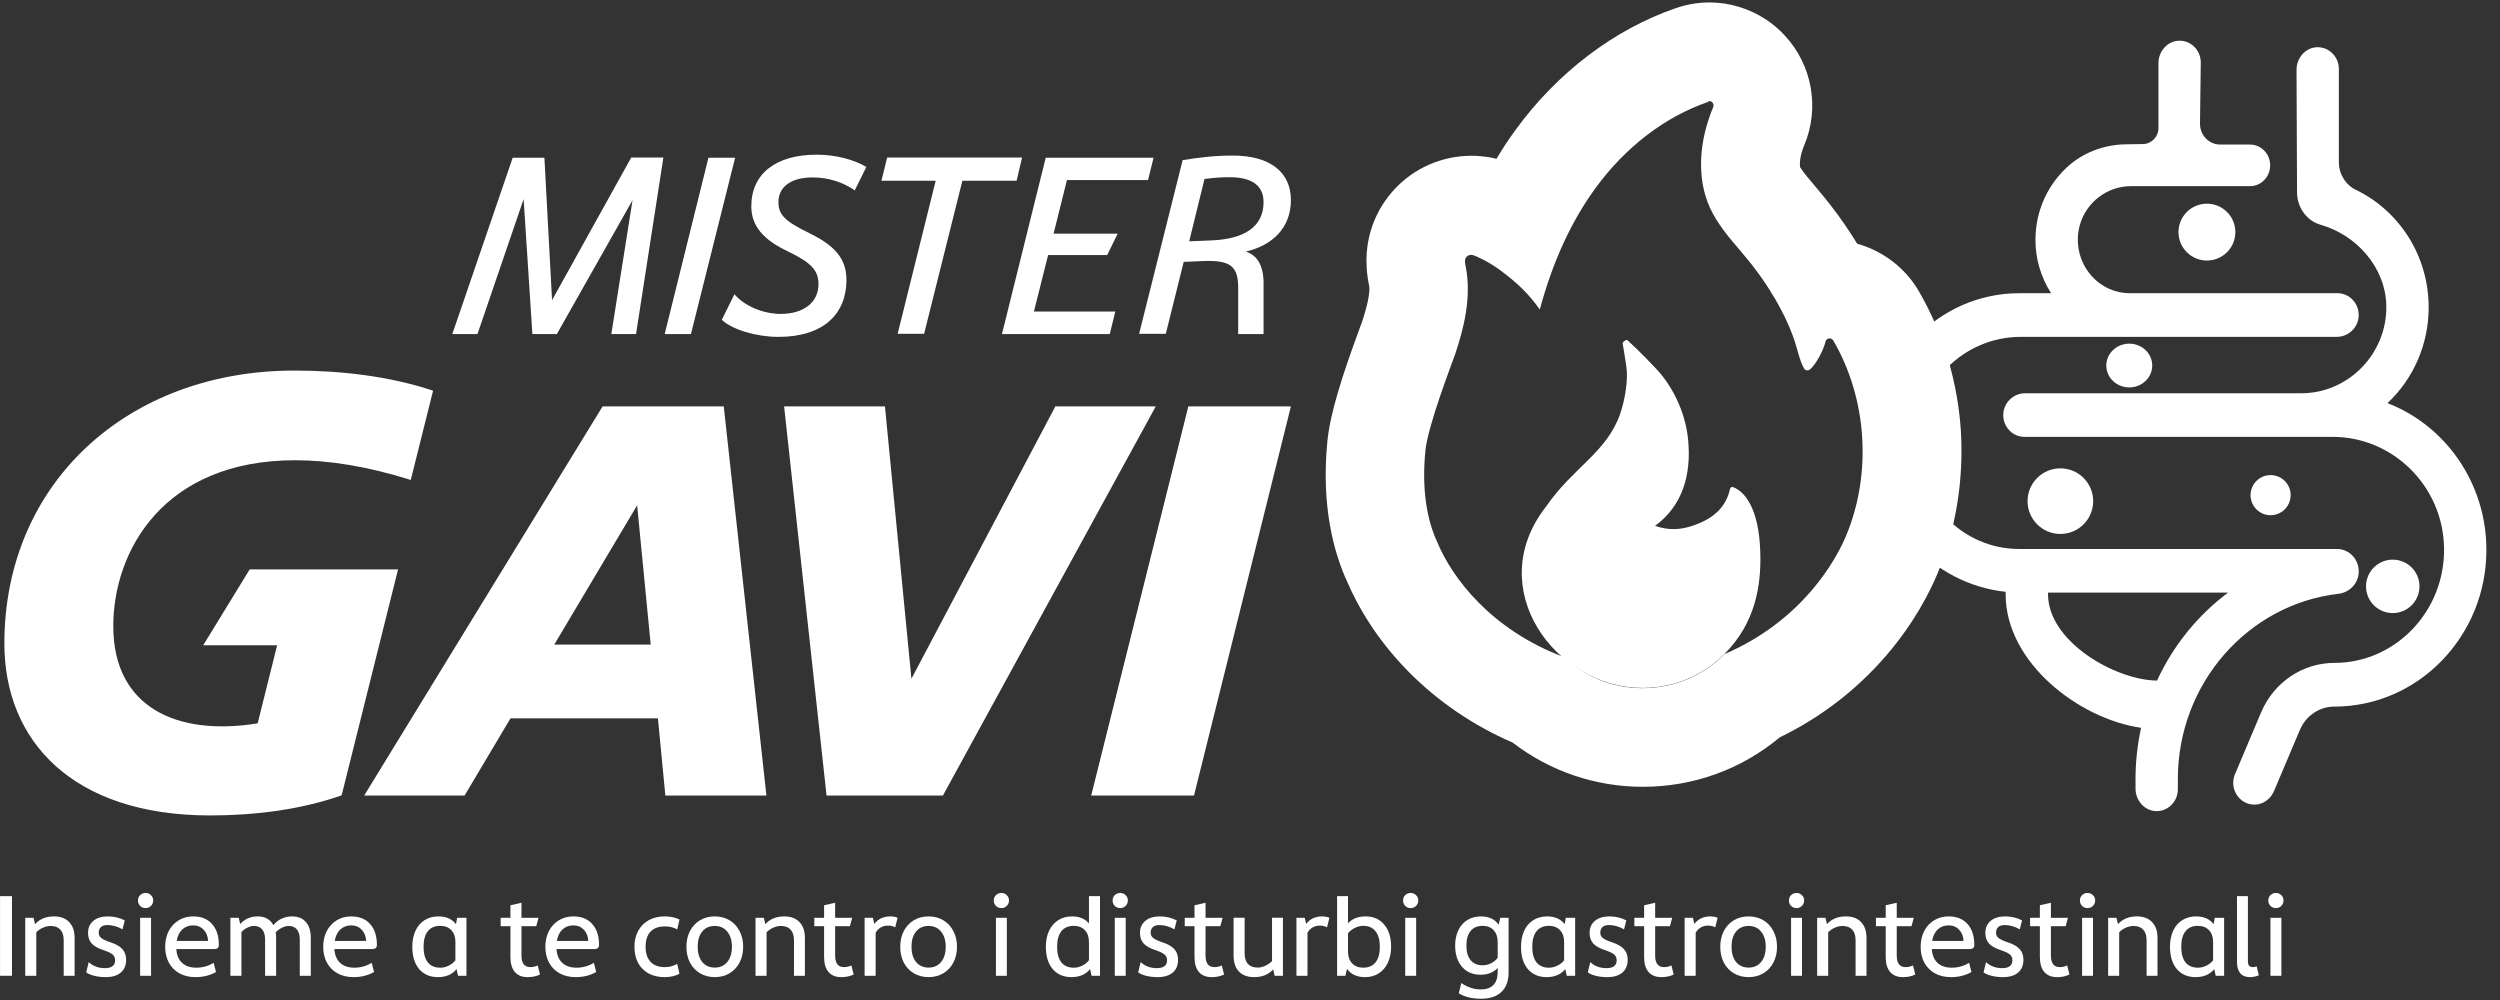
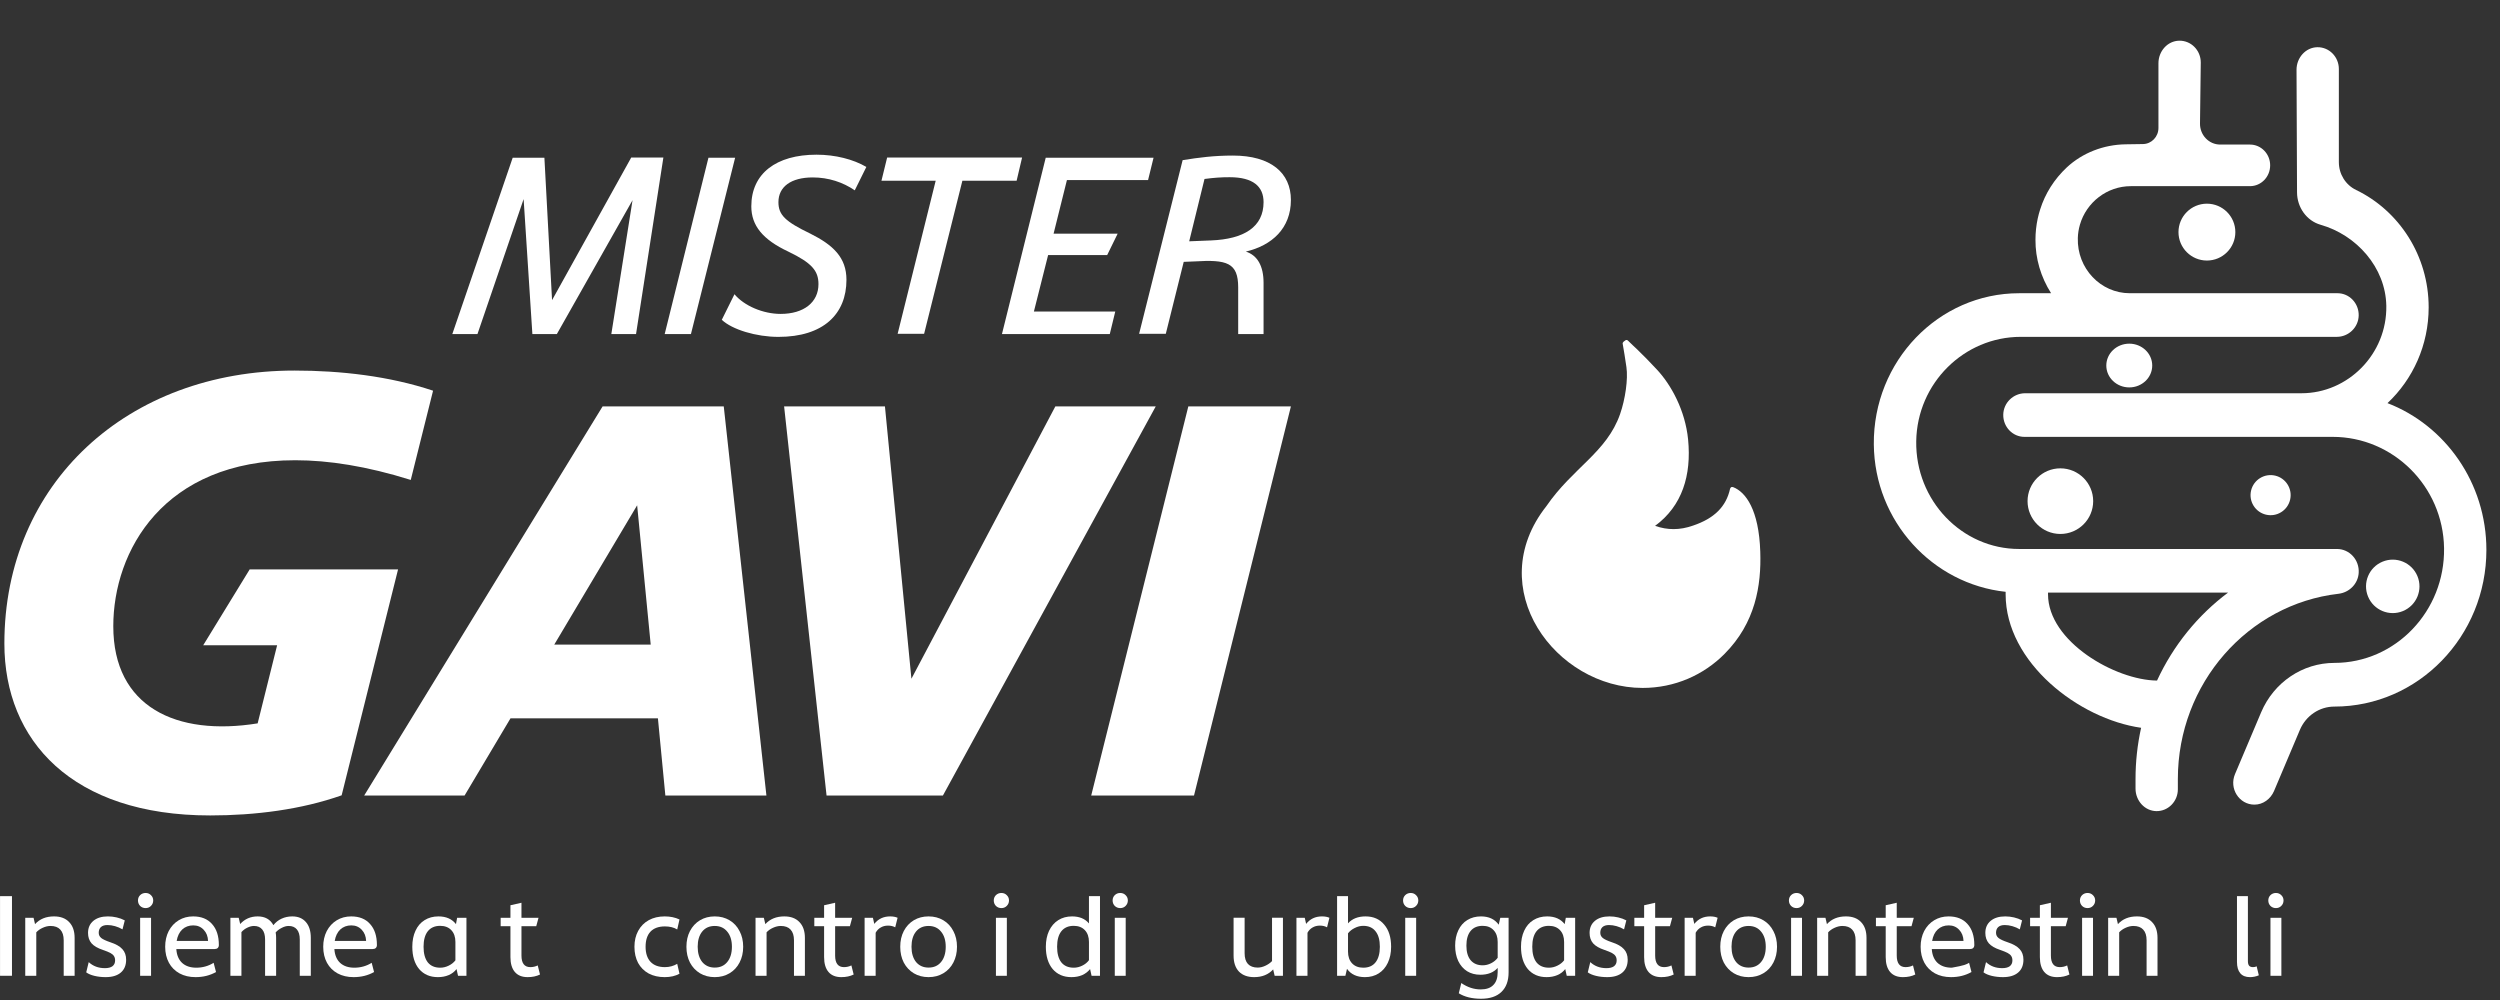
<svg xmlns="http://www.w3.org/2000/svg" width="280" height="112" viewBox="0 0 280 112" fill="none">
  <rect x="0" y="0" width="280" height="112" fill="#333333" stroke="none" />
  <path d="M67.489 45.52L40.788 89.1H52.032L57.176 80.453H73.687L74.52 89.1H85.838L81.061 45.52H67.489ZM62.075 72.198L71.36 56.593L72.879 72.198H62.075Z" fill="white" />
  <path d="M118.197 45.52L102.079 76.019L99.114 45.52H87.821L92.574 89.1H105.606L129.442 45.52H118.197Z" fill="white" />
  <path d="M133.092 45.52L122.215 89.1H133.729L144.581 45.52H133.092Z" fill="white" />
  <path d="M27.951 63.795L22.758 72.271H31.037L28.857 81.017C19.744 82.487 12.689 79.18 12.689 70.14C12.689 61.738 18.274 51.547 33.071 51.547C36.794 51.547 41.081 52.208 46.005 53.752L48.504 43.757C43.58 42.116 38.142 41.503 32.973 41.503C14.306 41.503 0.49 54.095 0.49 72.075C0.49 82.952 8.084 91.33 23.541 91.33C28.588 91.33 33.757 90.668 38.264 89.076L44.584 63.771H27.951V63.795Z" fill="white" />
  <path d="M70.698 17.643H74.299L71.237 37.412H68.469L70.845 22.42L62.369 37.412H59.626L58.646 22.298L53.477 37.412H50.66L57.421 17.668H60.973L61.83 33.615L70.698 17.643Z" fill="white" />
  <path d="M74.446 37.412L79.346 17.668H82.334L77.386 37.412H74.446Z" fill="white" />
  <path d="M80.84 35.82L82.261 32.954C83.338 34.252 85.47 35.158 87.43 35.158C90.026 35.158 91.668 33.86 91.668 31.827C91.668 30.333 90.933 29.451 88.287 28.177C85.421 26.83 84.147 25.262 84.147 23.106C84.147 19.431 86.94 17.325 91.447 17.325C93.554 17.325 95.562 17.839 97.032 18.697L95.734 21.318C94.411 20.411 92.794 19.872 91.031 19.872C88.581 19.872 87.184 20.926 87.184 22.641C87.184 24.086 87.969 24.821 90.761 26.168C93.309 27.442 94.803 28.838 94.803 31.337C94.803 35.183 92.206 37.731 87.184 37.731C84.71 37.731 82.016 36.922 80.84 35.82Z" fill="white" />
  <path d="M113.862 20.24H107.787L103.5 37.388H100.535L104.798 20.24H98.723L99.36 17.643H114.474L113.862 20.24Z" fill="white" />
  <path d="M128.584 20.166H119.496L118.002 26.168H125.179L124.003 28.569H117.389L115.797 34.889H124.91L124.297 37.412H112.22L117.12 17.668H129.197L128.584 20.166Z" fill="white" />
  <path d="M139.535 28.177C140.833 28.593 141.519 29.794 141.519 31.68V37.412H138.677V32.194C138.677 29.402 137.403 29.059 133.802 29.279L132.577 29.328L130.569 37.388H127.58L132.455 17.937C134.268 17.643 135.983 17.423 138.089 17.423C142.327 17.423 144.581 19.358 144.581 22.396C144.581 25.58 142.45 27.491 139.535 28.177ZM135.64 26.928C139.314 26.781 141.519 25.433 141.519 22.641C141.519 20.901 140.367 19.848 137.722 19.848C136.766 19.848 136.032 19.897 134.905 20.044L133.19 27.026L135.64 26.928Z" fill="white" />
  <path d="M267.399 45.151C270.23 42.493 272.01 38.669 272.01 34.422C272.01 28.615 268.681 23.593 263.884 21.277C262.702 20.709 261.952 19.497 261.952 18.158V7.73C261.952 6.366 260.867 5.263 259.537 5.288C258.232 5.312 257.211 6.465 257.211 7.811L257.268 21.55C257.276 23.224 258.34 24.726 259.907 25.174C263.914 26.312 267.195 29.944 267.267 34.258C267.356 39.642 262.99 44.044 257.763 44.044H226.815C225.51 44.044 224.39 45.096 224.365 46.441C224.341 47.811 225.415 48.929 226.736 48.929H261.263C268.005 48.929 273.63 54.446 273.735 61.39C273.84 68.46 268.289 74.244 261.452 74.244C257.891 74.244 254.669 76.419 253.246 79.782L250.321 86.7C249.637 88.315 250.787 90.121 252.498 90.119C253.456 90.119 254.312 89.492 254.695 88.586L257.59 81.742C258.26 80.159 259.774 79.137 261.45 79.137C270.838 79.137 278.476 71.267 278.476 61.594C278.476 54.071 273.862 47.642 267.399 45.151Z" fill="white" />
  <path d="M261.911 66.503C263.108 66.364 264.097 65.403 264.174 64.164C264.266 62.702 263.142 61.486 261.743 61.486H226.147C219.729 61.486 214.519 56.057 214.618 49.422C214.714 42.898 219.994 37.727 226.322 37.727H261.724C263.031 37.727 264.15 36.674 264.174 35.33C264.198 33.96 263.124 32.841 261.803 32.841H238.532C235.266 32.841 232.618 30.053 232.716 26.664C232.73 26.155 232.81 25.65 232.953 25.159C233.682 22.651 235.997 20.85 238.655 20.85H251.998C253.246 20.85 254.258 19.807 254.258 18.52C254.258 17.233 253.246 16.191 251.998 16.191H248.66C247.4 16.191 246.383 15.129 246.4 13.83L246.486 6.999C246.486 5.635 245.402 4.534 244.073 4.558C242.761 4.581 241.746 5.736 241.746 7.08V14.329C241.746 15.315 240.977 16.119 240.019 16.134L238.063 16.164C235.587 16.2 233.224 17.128 231.482 18.748C230.077 20.066 229.051 21.686 228.497 23.46C228.392 23.792 228.299 24.13 228.224 24.476C228.056 25.257 227.972 26.05 227.972 26.846C227.961 28.953 228.566 31.024 229.723 32.842H226.147C217.113 32.841 209.781 40.452 209.868 49.771C209.949 58.405 216.46 65.41 224.631 66.283V66.564C224.631 74.195 232.836 80.518 239.805 81.513C239.388 83.401 239.179 85.322 239.179 87.248V88.327C239.179 89.679 240.214 90.834 241.527 90.846C242.839 90.858 243.92 89.759 243.92 88.403V87.248C243.92 76.526 251.803 67.668 261.911 66.503ZM241.587 76.224C236.923 76.182 229.378 71.864 229.378 66.559V66.37H249.545C246.153 68.903 243.403 72.292 241.587 76.224Z" fill="white" />
  <path d="M247.174 29.181C248.933 29.181 250.359 27.756 250.359 25.997C250.359 24.238 248.933 22.812 247.174 22.812C245.416 22.812 243.99 24.238 243.99 25.997C243.99 27.756 245.416 29.181 247.174 29.181Z" fill="white" />
  <path d="M238.478 43.39C239.899 43.39 241.05 42.293 241.05 40.94C241.05 39.587 239.899 38.49 238.478 38.49C237.057 38.49 235.906 39.587 235.906 40.94C235.906 42.293 237.057 43.39 238.478 43.39Z" fill="white" />
  <path d="M256.492 55.972C256.777 54.765 256.029 53.556 254.823 53.271C253.616 52.986 252.406 53.734 252.121 54.941C251.836 56.148 252.584 57.357 253.791 57.642C254.998 57.927 256.207 57.179 256.492 55.972Z" fill="white" />
  <path d="M269.133 68.438C270.66 67.806 271.386 66.055 270.753 64.528C270.12 63.001 268.37 62.275 266.842 62.908C265.315 63.541 264.59 65.291 265.223 66.819C265.855 68.346 267.606 69.071 269.133 68.438Z" fill="white" />
  <path d="M230.761 59.803C232.79 59.803 234.436 58.157 234.436 56.128C234.436 54.099 232.79 52.454 230.761 52.454C228.732 52.454 227.086 54.099 227.086 56.128C227.086 58.157 228.732 59.803 230.761 59.803Z" fill="white" />
  <path d="M254.903 101.707C254.665 101.707 254.461 101.626 254.291 101.465C254.13 101.295 254.049 101.091 254.049 100.853C254.049 100.616 254.13 100.416 254.291 100.255C254.461 100.093 254.665 100.013 254.903 100.013C255.141 100.013 255.34 100.093 255.501 100.255C255.671 100.416 255.756 100.616 255.756 100.853C255.756 101.091 255.671 101.295 255.501 101.465C255.34 101.626 255.141 101.707 254.903 101.707ZM255.514 109.286H254.291V102.79H255.514V109.286Z" fill="white" />
  <path d="M251.994 109.439C251.519 109.439 251.158 109.295 250.911 109.006C250.665 108.717 250.542 108.293 250.542 107.732V100.369H251.765V107.643C251.765 107.881 251.812 108.055 251.905 108.165C251.998 108.267 252.143 108.318 252.338 108.318C252.491 108.318 252.627 108.288 252.746 108.229L252.988 109.235C252.665 109.371 252.334 109.439 251.994 109.439Z" fill="white" />
-   <path d="M248.058 102.79H249.103V109.286H248.16L247.994 108.535C247.765 108.832 247.472 109.057 247.115 109.21C246.759 109.363 246.355 109.439 245.905 109.439C245.022 109.439 244.321 109.137 243.803 108.535C243.294 107.923 243.039 107.091 243.039 106.038C243.039 105.35 243.158 104.751 243.396 104.242C243.634 103.724 243.973 103.329 244.415 103.057C244.856 102.777 245.374 102.637 245.969 102.637C246.827 102.637 247.481 102.925 247.931 103.503L248.058 102.79ZM246.16 108.382C246.491 108.382 246.81 108.305 247.115 108.152C247.43 108 247.68 107.8 247.867 107.554V105.503C247.867 104.942 247.714 104.501 247.408 104.178C247.103 103.855 246.687 103.694 246.16 103.694C245.557 103.694 245.094 103.898 244.771 104.305C244.457 104.705 244.3 105.282 244.3 106.038C244.3 106.794 244.457 107.375 244.771 107.783C245.094 108.182 245.557 108.382 246.16 108.382Z" fill="white" />
  <path d="M239.335 102.637C240.065 102.637 240.63 102.849 241.029 103.274C241.437 103.69 241.641 104.28 241.641 105.044V109.286H240.418V105.312C240.418 104.785 240.291 104.386 240.036 104.114C239.789 103.843 239.424 103.707 238.94 103.707C238.66 103.707 238.371 103.775 238.074 103.91C237.785 104.038 237.543 104.208 237.348 104.42V109.286H236.112V102.79H237.042L237.208 103.503C237.734 102.925 238.443 102.637 239.335 102.637Z" fill="white" />
  <path d="M233.805 101.707C233.567 101.707 233.364 101.626 233.194 101.465C233.032 101.295 232.952 101.091 232.952 100.853C232.952 100.616 233.032 100.416 233.194 100.255C233.364 100.093 233.567 100.013 233.805 100.013C234.043 100.013 234.242 100.093 234.404 100.255C234.574 100.416 234.659 100.616 234.659 100.853C234.659 101.091 234.574 101.295 234.404 101.465C234.242 101.626 234.043 101.707 233.805 101.707ZM234.417 109.286H233.194V102.79H234.417V109.286Z" fill="white" />
  <path d="M231.778 109.146C231.387 109.341 230.924 109.439 230.389 109.439C229.769 109.439 229.294 109.248 228.962 108.866C228.631 108.475 228.466 107.919 228.466 107.197V103.732H227.37V102.79H228.466V101.388L229.701 101.108V102.79H231.612L231.357 103.732H229.701V107.019C229.701 107.885 230.032 108.318 230.695 108.318C230.992 108.318 231.268 108.254 231.523 108.127L231.778 109.146Z" fill="white" />
  <path d="M224.332 109.439C223.89 109.439 223.474 109.392 223.084 109.299C222.693 109.205 222.383 109.074 222.154 108.904L222.434 107.757C222.918 108.208 223.521 108.433 224.243 108.433C224.617 108.433 224.901 108.36 225.096 108.216C225.292 108.063 225.389 107.847 225.389 107.566C225.389 107.371 225.347 107.21 225.262 107.082C225.186 106.955 225.054 106.84 224.867 106.738C224.68 106.637 224.4 106.522 224.026 106.394C223.44 106.199 223.016 105.953 222.753 105.656C222.489 105.35 222.358 104.959 222.358 104.484C222.358 103.915 222.557 103.465 222.956 103.133C223.355 102.802 223.899 102.637 224.587 102.637C224.918 102.637 225.245 102.675 225.568 102.751C225.899 102.828 226.2 102.938 226.472 103.083L226.217 104.089C225.963 103.936 225.687 103.817 225.389 103.732C225.092 103.647 224.808 103.605 224.536 103.605C224.213 103.605 223.967 103.681 223.797 103.834C223.636 103.987 223.555 104.199 223.555 104.471C223.555 104.709 223.648 104.904 223.835 105.057C224.031 105.21 224.366 105.367 224.842 105.528C225.47 105.732 225.924 105.991 226.205 106.305C226.485 106.611 226.625 107.006 226.625 107.49C226.625 108.11 226.425 108.59 226.026 108.929C225.627 109.269 225.062 109.439 224.332 109.439Z" fill="white" />
-   <path d="M218.245 102.637C219.154 102.637 219.859 102.921 220.36 103.49C220.869 104.051 221.124 104.832 221.124 105.834V105.847C221.124 105.983 221.081 106.093 220.996 106.178C220.912 106.254 220.797 106.293 220.653 106.293H216.36C216.402 106.963 216.619 107.481 217.009 107.847C217.4 108.203 217.931 108.382 218.602 108.382C218.95 108.382 219.29 108.335 219.621 108.242C219.952 108.148 220.258 108.012 220.538 107.834L220.805 108.866C220.135 109.248 219.37 109.439 218.512 109.439C217.833 109.439 217.234 109.299 216.716 109.019C216.207 108.738 215.812 108.343 215.532 107.834C215.251 107.316 215.111 106.717 215.111 106.038C215.111 105.384 215.243 104.798 215.506 104.28C215.778 103.762 216.152 103.359 216.627 103.07C217.103 102.781 217.642 102.637 218.245 102.637ZM218.258 103.643C217.765 103.643 217.353 103.796 217.022 104.102C216.699 104.407 216.491 104.836 216.398 105.388H219.914C219.897 104.879 219.735 104.462 219.43 104.14C219.124 103.809 218.733 103.643 218.258 103.643Z" fill="white" />
+   <path d="M218.245 102.637C219.154 102.637 219.859 102.921 220.36 103.49C220.869 104.051 221.124 104.832 221.124 105.834V105.847C221.124 105.983 221.081 106.093 220.996 106.178C220.912 106.254 220.797 106.293 220.653 106.293H216.36C216.402 106.963 216.619 107.481 217.009 107.847C217.4 108.203 217.931 108.382 218.602 108.382C219.952 108.148 220.258 108.012 220.538 107.834L220.805 108.866C220.135 109.248 219.37 109.439 218.512 109.439C217.833 109.439 217.234 109.299 216.716 109.019C216.207 108.738 215.812 108.343 215.532 107.834C215.251 107.316 215.111 106.717 215.111 106.038C215.111 105.384 215.243 104.798 215.506 104.28C215.778 103.762 216.152 103.359 216.627 103.07C217.103 102.781 217.642 102.637 218.245 102.637ZM218.258 103.643C217.765 103.643 217.353 103.796 217.022 104.102C216.699 104.407 216.491 104.836 216.398 105.388H219.914C219.897 104.879 219.735 104.462 219.43 104.14C219.124 103.809 218.733 103.643 218.258 103.643Z" fill="white" />
  <path d="M214.511 109.146C214.12 109.341 213.658 109.439 213.123 109.439C212.503 109.439 212.027 109.248 211.696 108.866C211.365 108.475 211.199 107.919 211.199 107.197V103.732H210.104V102.79H211.199V101.388L212.435 101.108V102.79H214.345L214.091 103.732H212.435V107.019C212.435 107.885 212.766 108.318 213.428 108.318C213.725 108.318 214.001 108.254 214.256 108.127L214.511 109.146Z" fill="white" />
  <path d="M206.743 102.637C207.473 102.637 208.038 102.849 208.437 103.274C208.845 103.69 209.048 104.28 209.048 105.044V109.286H207.826V105.312C207.826 104.785 207.698 104.386 207.443 104.114C207.197 103.843 206.832 103.707 206.348 103.707C206.068 103.707 205.779 103.775 205.482 103.91C205.193 104.038 204.951 104.208 204.756 104.42V109.286H203.52V102.79H204.45L204.616 103.503C205.142 102.925 205.851 102.637 206.743 102.637Z" fill="white" />
  <path d="M201.213 101.707C200.975 101.707 200.771 101.626 200.601 101.465C200.44 101.295 200.359 101.091 200.359 100.853C200.359 100.616 200.44 100.416 200.601 100.255C200.771 100.093 200.975 100.013 201.213 100.013C201.451 100.013 201.65 100.093 201.812 100.255C201.981 100.416 202.066 100.616 202.066 100.853C202.066 101.091 201.981 101.295 201.812 101.465C201.65 101.626 201.451 101.707 201.213 101.707ZM201.824 109.286H200.601V102.79H201.824V109.286Z" fill="white" />
  <path d="M195.842 109.439C195.222 109.439 194.67 109.295 194.186 109.006C193.71 108.717 193.337 108.318 193.065 107.808C192.802 107.29 192.67 106.7 192.67 106.038C192.67 105.375 192.802 104.789 193.065 104.28C193.337 103.762 193.71 103.359 194.186 103.07C194.67 102.781 195.222 102.637 195.842 102.637C196.462 102.637 197.014 102.781 197.498 103.07C197.982 103.359 198.355 103.762 198.619 104.28C198.891 104.789 199.026 105.375 199.026 106.038C199.026 106.7 198.891 107.29 198.619 107.808C198.355 108.318 197.982 108.717 197.498 109.006C197.014 109.295 196.462 109.439 195.842 109.439ZM195.842 108.369C196.436 108.369 196.903 108.161 197.243 107.745C197.591 107.32 197.765 106.751 197.765 106.038C197.765 105.324 197.591 104.76 197.243 104.344C196.903 103.919 196.436 103.707 195.842 103.707C195.247 103.707 194.78 103.915 194.441 104.331C194.101 104.747 193.931 105.316 193.931 106.038C193.931 106.751 194.101 107.32 194.441 107.745C194.789 108.161 195.256 108.369 195.842 108.369Z" fill="white" />
  <path d="M191.533 102.637C191.864 102.637 192.144 102.688 192.373 102.79L192.106 103.86C191.877 103.732 191.609 103.668 191.303 103.668C190.989 103.668 190.713 103.741 190.475 103.885C190.238 104.021 190.051 104.216 189.915 104.471V109.286H188.679V102.79H189.609L189.762 103.477C190.204 102.917 190.794 102.637 191.533 102.637Z" fill="white" />
  <path d="M187.454 109.146C187.064 109.341 186.601 109.439 186.066 109.439C185.446 109.439 184.97 109.248 184.639 108.866C184.308 108.475 184.142 107.919 184.142 107.197V103.732H183.047V102.79H184.142V101.388L185.378 101.108V102.79H187.289L187.034 103.732H185.378V107.019C185.378 107.885 185.709 108.318 186.372 108.318C186.669 108.318 186.945 108.254 187.2 108.127L187.454 109.146Z" fill="white" />
  <path d="M180.009 109.439C179.567 109.439 179.151 109.392 178.76 109.299C178.37 109.205 178.06 109.074 177.831 108.904L178.111 107.757C178.595 108.208 179.198 108.433 179.92 108.433C180.293 108.433 180.578 108.36 180.773 108.216C180.968 108.063 181.066 107.847 181.066 107.566C181.066 107.371 181.024 107.21 180.939 107.082C180.862 106.955 180.731 106.84 180.544 106.738C180.357 106.637 180.077 106.522 179.703 106.394C179.117 106.199 178.693 105.953 178.429 105.656C178.166 105.35 178.034 104.959 178.034 104.484C178.034 103.915 178.234 103.465 178.633 103.133C179.032 102.802 179.576 102.637 180.264 102.637C180.595 102.637 180.922 102.675 181.244 102.751C181.576 102.828 181.877 102.938 182.149 103.083L181.894 104.089C181.639 103.936 181.363 103.817 181.066 103.732C180.769 103.647 180.484 103.605 180.213 103.605C179.89 103.605 179.644 103.681 179.474 103.834C179.312 103.987 179.232 104.199 179.232 104.471C179.232 104.709 179.325 104.904 179.512 105.057C179.707 105.21 180.043 105.367 180.518 105.528C181.147 105.732 181.601 105.991 181.881 106.305C182.162 106.611 182.302 107.006 182.302 107.49C182.302 108.11 182.102 108.59 181.703 108.929C181.304 109.269 180.739 109.439 180.009 109.439Z" fill="white" />
  <path d="M175.371 102.79H176.416V109.286H175.473L175.308 108.535C175.078 108.832 174.786 109.057 174.429 109.21C174.072 109.363 173.669 109.439 173.219 109.439C172.335 109.439 171.635 109.137 171.117 108.535C170.607 107.923 170.353 107.091 170.353 106.038C170.353 105.35 170.471 104.751 170.709 104.242C170.947 103.724 171.287 103.329 171.728 103.057C172.17 102.777 172.688 102.637 173.282 102.637C174.14 102.637 174.794 102.925 175.244 103.503L175.371 102.79ZM173.473 108.382C173.805 108.382 174.123 108.305 174.429 108.152C174.743 108 174.994 107.8 175.18 107.554V105.503C175.18 104.942 175.028 104.501 174.722 104.178C174.416 103.855 174 103.694 173.473 103.694C172.871 103.694 172.408 103.898 172.085 104.305C171.771 104.705 171.614 105.282 171.614 106.038C171.614 106.794 171.771 107.375 172.085 107.783C172.408 108.182 172.871 108.382 173.473 108.382Z" fill="white" />
  <path d="M168.033 102.79H168.963V108.904C168.963 109.855 168.696 110.585 168.161 111.095C167.634 111.604 166.874 111.859 165.88 111.859C164.87 111.859 164.038 111.655 163.384 111.248L163.664 110.101C164.36 110.577 165.086 110.815 165.842 110.815C166.471 110.815 166.942 110.649 167.256 110.318C167.579 109.995 167.74 109.515 167.74 108.878V108.407C167.282 108.917 166.636 109.171 165.804 109.171C165.235 109.171 164.738 109.04 164.314 108.777C163.889 108.505 163.558 108.123 163.32 107.63C163.091 107.138 162.976 106.564 162.976 105.91C162.976 105.257 163.095 104.683 163.333 104.191C163.571 103.69 163.906 103.308 164.339 103.044C164.781 102.773 165.29 102.637 165.868 102.637C166.751 102.637 167.413 102.947 167.855 103.567L168.033 102.79ZM166.059 108.114C166.381 108.114 166.696 108.038 167.001 107.885C167.307 107.732 167.553 107.528 167.74 107.273V105.503C167.74 104.942 167.587 104.501 167.282 104.178C166.984 103.855 166.577 103.694 166.059 103.694C165.473 103.694 165.023 103.885 164.709 104.267C164.394 104.649 164.237 105.197 164.237 105.91C164.237 106.615 164.394 107.159 164.709 107.541C165.031 107.923 165.481 108.114 166.059 108.114Z" fill="white" />
  <path d="M157.997 101.707C157.759 101.707 157.555 101.626 157.385 101.465C157.224 101.295 157.143 101.091 157.143 100.853C157.143 100.616 157.224 100.416 157.385 100.255C157.555 100.093 157.759 100.013 157.997 100.013C158.234 100.013 158.434 100.093 158.595 100.255C158.765 100.416 158.85 100.616 158.85 100.853C158.85 101.091 158.765 101.295 158.595 101.465C158.434 101.626 158.234 101.707 157.997 101.707ZM158.608 109.286H157.385V102.79H158.608V109.286Z" fill="white" />
  <path d="M152.939 102.637C153.822 102.637 154.519 102.942 155.028 103.554C155.546 104.157 155.805 104.985 155.805 106.038C155.805 106.717 155.682 107.316 155.436 107.834C155.198 108.344 154.858 108.738 154.417 109.019C153.975 109.299 153.461 109.439 152.875 109.439C151.975 109.439 151.304 109.129 150.863 108.509L150.684 109.286H149.754V100.369H150.977V103.414C151.444 102.896 152.098 102.637 152.939 102.637ZM152.684 108.382C153.287 108.382 153.746 108.182 154.06 107.783C154.383 107.375 154.544 106.794 154.544 106.038C154.544 105.282 154.383 104.705 154.06 104.305C153.746 103.898 153.287 103.694 152.684 103.694C152.362 103.694 152.043 103.775 151.729 103.936C151.415 104.089 151.164 104.288 150.977 104.535V106.573C150.977 107.133 151.13 107.575 151.436 107.898C151.742 108.22 152.158 108.382 152.684 108.382Z" fill="white" />
  <path d="M148.056 102.637C148.387 102.637 148.667 102.688 148.896 102.79L148.629 103.86C148.399 103.732 148.132 103.668 147.826 103.668C147.512 103.668 147.236 103.741 146.998 103.885C146.76 104.021 146.574 104.216 146.438 104.471V109.286H145.202V102.79H146.132L146.285 103.477C146.727 102.917 147.317 102.637 148.056 102.637Z" fill="white" />
  <path d="M142.467 102.789H143.69V109.286H142.76L142.594 108.573C142.068 109.15 141.358 109.439 140.467 109.439C139.736 109.439 139.167 109.231 138.76 108.815C138.361 108.39 138.161 107.796 138.161 107.031V102.789H139.397V106.764C139.397 107.29 139.52 107.69 139.766 107.961C140.021 108.233 140.386 108.369 140.862 108.369C141.142 108.369 141.426 108.301 141.715 108.165C142.012 108.029 142.263 107.855 142.467 107.643V102.789Z" fill="white" />
-   <path d="M137.097 109.146C136.707 109.341 136.244 109.439 135.709 109.439C135.089 109.439 134.613 109.248 134.282 108.866C133.951 108.475 133.785 107.919 133.785 107.197V103.732H132.69V102.79H133.785V101.388L135.021 101.108V102.79H136.932L136.677 103.732H135.021V107.019C135.021 107.885 135.352 108.318 136.015 108.318C136.312 108.318 136.588 108.254 136.843 108.127L137.097 109.146Z" fill="white" />
-   <path d="M129.652 109.439C129.211 109.439 128.795 109.392 128.404 109.299C128.013 109.205 127.703 109.074 127.474 108.904L127.754 107.757C128.238 108.208 128.841 108.433 129.563 108.433C129.937 108.433 130.221 108.36 130.417 108.216C130.612 108.063 130.71 107.847 130.71 107.566C130.71 107.371 130.667 107.21 130.582 107.082C130.506 106.955 130.374 106.84 130.187 106.738C130.001 106.637 129.72 106.522 129.347 106.394C128.761 106.199 128.336 105.953 128.073 105.656C127.81 105.35 127.678 104.959 127.678 104.484C127.678 103.915 127.878 103.465 128.277 103.133C128.676 102.802 129.219 102.637 129.907 102.637C130.238 102.637 130.565 102.675 130.888 102.751C131.219 102.828 131.521 102.938 131.792 103.083L131.538 104.089C131.283 103.936 131.007 103.817 130.71 103.732C130.412 103.647 130.128 103.605 129.856 103.605C129.533 103.605 129.287 103.681 129.117 103.834C128.956 103.987 128.875 104.199 128.875 104.471C128.875 104.709 128.969 104.904 129.156 105.057C129.351 105.21 129.686 105.367 130.162 105.528C130.79 105.732 131.245 105.991 131.525 106.305C131.805 106.611 131.945 107.006 131.945 107.49C131.945 108.11 131.746 108.59 131.347 108.929C130.947 109.269 130.383 109.439 129.652 109.439Z" fill="white" />
  <path d="M125.466 101.707C125.228 101.707 125.025 101.626 124.855 101.465C124.693 101.295 124.613 101.091 124.613 100.853C124.613 100.616 124.693 100.416 124.855 100.255C125.025 100.093 125.228 100.013 125.466 100.013C125.704 100.013 125.904 100.093 126.065 100.255C126.235 100.416 126.32 100.616 126.32 100.853C126.32 101.091 126.235 101.295 126.065 101.465C125.904 101.626 125.704 101.707 125.466 101.707ZM126.078 109.286H124.855V102.79H126.078V109.286Z" fill="white" />
  <path d="M121.963 100.369H123.199V109.286H122.256L122.09 108.535C121.861 108.823 121.568 109.048 121.212 109.21C120.855 109.363 120.451 109.439 120.001 109.439C119.118 109.439 118.418 109.138 117.9 108.535C117.39 107.923 117.135 107.091 117.135 106.038C117.135 105.358 117.254 104.764 117.492 104.254C117.738 103.736 118.082 103.337 118.524 103.057C118.965 102.777 119.479 102.637 120.065 102.637C120.897 102.637 121.53 102.9 121.963 103.426V100.369ZM120.256 108.382C120.587 108.382 120.906 108.305 121.212 108.152C121.526 108 121.776 107.796 121.963 107.541V105.503C121.963 104.942 121.81 104.501 121.505 104.178C121.199 103.855 120.783 103.694 120.256 103.694C119.653 103.694 119.19 103.898 118.868 104.305C118.553 104.705 118.396 105.282 118.396 106.038C118.396 106.794 118.553 107.375 118.868 107.783C119.19 108.182 119.653 108.382 120.256 108.382Z" fill="white" />
  <path d="M112.156 101.707C111.918 101.707 111.714 101.626 111.544 101.465C111.383 101.295 111.302 101.091 111.302 100.853C111.302 100.616 111.383 100.416 111.544 100.255C111.714 100.093 111.918 100.013 112.156 100.013C112.394 100.013 112.593 100.093 112.754 100.255C112.924 100.416 113.009 100.616 113.009 100.853C113.009 101.091 112.924 101.295 112.754 101.465C112.593 101.626 112.394 101.707 112.156 101.707ZM112.767 109.286H111.544V102.79H112.767V109.286Z" fill="white" />
  <path d="M103.999 109.439C103.379 109.439 102.827 109.295 102.343 109.006C101.867 108.717 101.493 108.318 101.222 107.808C100.958 107.29 100.827 106.7 100.827 106.038C100.827 105.375 100.958 104.789 101.222 104.28C101.493 103.762 101.867 103.359 102.343 103.07C102.827 102.781 103.379 102.637 103.999 102.637C104.618 102.637 105.17 102.781 105.655 103.07C106.139 103.359 106.512 103.762 106.775 104.28C107.047 104.789 107.183 105.375 107.183 106.038C107.183 106.7 107.047 107.29 106.775 107.808C106.512 108.318 106.139 108.717 105.655 109.006C105.17 109.295 104.618 109.439 103.999 109.439ZM103.999 108.369C104.593 108.369 105.06 108.161 105.4 107.745C105.748 107.32 105.922 106.751 105.922 106.038C105.922 105.324 105.748 104.76 105.4 104.344C105.06 103.919 104.593 103.707 103.999 103.707C103.404 103.707 102.937 103.915 102.597 104.331C102.258 104.747 102.088 105.316 102.088 106.038C102.088 106.751 102.258 107.32 102.597 107.745C102.945 108.161 103.413 108.369 103.999 108.369Z" fill="white" />
  <path d="M99.689 102.637C100.021 102.637 100.301 102.688 100.53 102.79L100.263 103.86C100.033 103.732 99.766 103.668 99.46 103.668C99.146 103.668 98.87 103.741 98.632 103.885C98.394 104.021 98.207 104.216 98.072 104.471V109.286H96.836V102.79H97.766L97.919 103.477C98.36 102.917 98.951 102.637 99.689 102.637Z" fill="white" />
  <path d="M95.611 109.146C95.22 109.341 94.757 109.439 94.222 109.439C93.602 109.439 93.127 109.248 92.795 108.866C92.464 108.475 92.299 107.919 92.299 107.197V103.732H91.203V102.79H92.299V101.388L93.534 101.108V102.79H95.445L95.19 103.732H93.534V107.019C93.534 107.885 93.865 108.318 94.528 108.318C94.825 108.318 95.101 108.254 95.356 108.127L95.611 109.146Z" fill="white" />
  <path d="M87.843 102.637C88.573 102.637 89.138 102.849 89.537 103.274C89.945 103.69 90.149 104.28 90.149 105.044V109.286H88.926V105.312C88.926 104.785 88.798 104.386 88.544 104.114C88.297 103.843 87.932 103.707 87.448 103.707C87.168 103.707 86.879 103.775 86.582 103.91C86.293 104.038 86.051 104.208 85.856 104.42V109.286H84.62V102.79H85.55L85.716 103.503C86.242 102.925 86.951 102.637 87.843 102.637Z" fill="white" />
  <path d="M80.052 109.439C79.432 109.439 78.88 109.295 78.396 109.006C77.92 108.717 77.546 108.318 77.275 107.808C77.011 107.29 76.88 106.7 76.88 106.038C76.88 105.375 77.011 104.789 77.275 104.28C77.546 103.762 77.92 103.359 78.396 103.07C78.88 102.781 79.432 102.637 80.052 102.637C80.672 102.637 81.224 102.781 81.708 103.07C82.192 103.359 82.566 103.762 82.829 104.28C83.1 104.789 83.236 105.375 83.236 106.038C83.236 106.7 83.1 107.29 82.829 107.808C82.566 108.318 82.192 108.717 81.708 109.006C81.224 109.295 80.672 109.439 80.052 109.439ZM80.052 108.369C80.646 108.369 81.113 108.161 81.453 107.745C81.801 107.32 81.975 106.751 81.975 106.038C81.975 105.324 81.801 104.76 81.453 104.344C81.113 103.919 80.646 103.707 80.052 103.707C79.457 103.707 78.99 103.915 78.65 104.331C78.311 104.747 78.141 105.316 78.141 106.038C78.141 106.751 78.311 107.32 78.65 107.745C78.999 108.161 79.466 108.369 80.052 108.369Z" fill="white" />
  <path d="M74.447 109.439C73.759 109.439 73.16 109.303 72.65 109.031C72.141 108.751 71.746 108.356 71.466 107.847C71.194 107.329 71.058 106.726 71.058 106.038C71.058 105.358 71.198 104.764 71.478 104.254C71.759 103.736 72.154 103.337 72.663 103.057C73.173 102.777 73.767 102.637 74.447 102.637C75.067 102.637 75.618 102.751 76.103 102.981L75.848 104.102C75.474 103.872 75.016 103.758 74.472 103.758C73.767 103.758 73.228 103.953 72.854 104.344C72.489 104.734 72.306 105.299 72.306 106.038C72.306 106.768 72.493 107.333 72.867 107.732C73.241 108.123 73.776 108.318 74.472 108.318C74.973 108.318 75.432 108.195 75.848 107.949L76.103 109.057C75.644 109.312 75.092 109.439 74.447 109.439Z" fill="white" />
-   <path d="M64.215 102.637C65.123 102.637 65.828 102.921 66.329 103.49C66.839 104.051 67.094 104.832 67.094 105.834V105.847C67.094 105.983 67.051 106.093 66.966 106.178C66.881 106.254 66.767 106.293 66.622 106.293H62.329C62.372 106.963 62.588 107.481 62.979 107.847C63.37 108.203 63.901 108.382 64.571 108.382C64.92 108.382 65.259 108.335 65.59 108.242C65.922 108.148 66.227 108.012 66.508 107.834L66.775 108.866C66.104 109.248 65.34 109.439 64.482 109.439C63.803 109.439 63.204 109.299 62.686 109.019C62.177 108.738 61.782 108.343 61.501 107.834C61.221 107.316 61.081 106.717 61.081 106.038C61.081 105.384 61.213 104.798 61.476 104.28C61.748 103.762 62.121 103.359 62.597 103.07C63.072 102.781 63.612 102.637 64.215 102.637ZM64.227 103.643C63.735 103.643 63.323 103.796 62.992 104.102C62.669 104.407 62.461 104.836 62.368 105.388H65.883C65.867 104.879 65.705 104.462 65.399 104.14C65.094 103.809 64.703 103.643 64.227 103.643Z" fill="white" />
  <path d="M60.481 109.146C60.09 109.341 59.627 109.439 59.092 109.439C58.472 109.439 57.997 109.248 57.666 108.866C57.334 108.475 57.169 107.919 57.169 107.197V103.732H56.073V102.79H57.169V101.388L58.404 101.108V102.79H60.315L60.06 103.732H58.404V107.019C58.404 107.885 58.736 108.318 59.398 108.318C59.695 108.318 59.971 108.254 60.226 108.127L60.481 109.146Z" fill="white" />
  <path d="M51.197 102.79H52.242V109.286H51.299L51.133 108.535C50.904 108.832 50.611 109.057 50.255 109.21C49.898 109.363 49.495 109.439 49.044 109.439C48.161 109.439 47.461 109.137 46.943 108.535C46.433 107.923 46.178 107.091 46.178 106.038C46.178 105.35 46.297 104.751 46.535 104.242C46.773 103.724 47.112 103.329 47.554 103.057C47.996 102.777 48.514 102.637 49.108 102.637C49.966 102.637 50.62 102.925 51.07 103.503L51.197 102.79ZM49.299 108.382C49.63 108.382 49.949 108.305 50.255 108.152C50.569 108 50.819 107.8 51.006 107.554V105.503C51.006 104.942 50.853 104.501 50.547 104.178C50.242 103.855 49.826 103.694 49.299 103.694C48.696 103.694 48.233 103.898 47.911 104.305C47.596 104.705 47.439 105.282 47.439 106.038C47.439 106.794 47.596 107.375 47.911 107.783C48.233 108.182 48.696 108.382 49.299 108.382Z" fill="white" />
  <path d="M39.335 102.637C40.243 102.637 40.948 102.921 41.449 103.49C41.959 104.051 42.214 104.832 42.214 105.834V105.847C42.214 105.983 42.171 106.093 42.086 106.178C42.001 106.254 41.887 106.293 41.742 106.293H37.45C37.492 106.963 37.709 107.481 38.099 107.847C38.49 108.203 39.021 108.382 39.691 108.382C40.04 108.382 40.379 108.335 40.711 108.242C41.042 108.148 41.347 108.012 41.628 107.834L41.895 108.866C41.224 109.248 40.46 109.439 39.602 109.439C38.923 109.439 38.324 109.299 37.806 109.019C37.297 108.738 36.902 108.343 36.621 107.834C36.341 107.316 36.201 106.717 36.201 106.038C36.201 105.384 36.333 104.798 36.596 104.28C36.868 103.762 37.242 103.359 37.717 103.07C38.193 102.781 38.732 102.637 39.335 102.637ZM39.348 103.643C38.855 103.643 38.443 103.796 38.112 104.102C37.789 104.407 37.581 104.836 37.488 105.388H41.004C40.987 104.879 40.825 104.462 40.52 104.14C40.214 103.809 39.823 103.643 39.348 103.643Z" fill="white" />
  <path d="M32.734 102.637C33.388 102.637 33.897 102.849 34.263 103.274C34.628 103.69 34.81 104.28 34.81 105.044V109.286H33.575V105.223C33.575 104.73 33.468 104.356 33.256 104.102C33.044 103.838 32.734 103.707 32.326 103.707C32.08 103.707 31.821 103.779 31.549 103.923C31.277 104.059 31.052 104.229 30.874 104.433C30.908 104.603 30.925 104.806 30.925 105.044V109.286H29.689V105.223C29.689 104.73 29.583 104.356 29.371 104.102C29.159 103.838 28.849 103.707 28.441 103.707C28.212 103.707 27.965 103.77 27.702 103.898C27.439 104.025 27.218 104.191 27.04 104.395V109.286H25.804V102.79H26.734L26.9 103.49C27.418 102.921 28.072 102.637 28.861 102.637C29.677 102.637 30.263 102.964 30.619 103.618C30.874 103.295 31.18 103.053 31.537 102.891C31.902 102.722 32.301 102.637 32.734 102.637Z" fill="white" />
  <path d="M21.633 102.637C22.542 102.637 23.247 102.921 23.748 103.49C24.257 104.051 24.512 104.832 24.512 105.834V105.847C24.512 105.983 24.47 106.093 24.385 106.178C24.3 106.254 24.185 106.293 24.041 106.293H19.748C19.79 106.963 20.007 107.481 20.398 107.847C20.788 108.203 21.319 108.382 21.99 108.382C22.338 108.382 22.678 108.335 23.009 108.242C23.34 108.148 23.646 108.012 23.926 107.834L24.194 108.866C23.523 109.248 22.758 109.439 21.901 109.439C21.221 109.439 20.623 109.299 20.105 109.019C19.595 108.738 19.2 108.343 18.92 107.834C18.64 107.316 18.5 106.717 18.5 106.038C18.5 105.384 18.631 104.798 18.894 104.28C19.166 103.762 19.54 103.359 20.015 103.07C20.491 102.781 21.03 102.637 21.633 102.637ZM21.646 103.643C21.153 103.643 20.741 103.796 20.41 104.102C20.088 104.407 19.88 104.836 19.786 105.388H23.302C23.285 104.879 23.124 104.462 22.818 104.14C22.512 103.809 22.122 103.643 21.646 103.643Z" fill="white" />
  <path d="M16.307 101.707C16.069 101.707 15.865 101.626 15.695 101.465C15.534 101.295 15.453 101.091 15.453 100.853C15.453 100.616 15.534 100.416 15.695 100.255C15.865 100.093 16.069 100.013 16.307 100.013C16.544 100.013 16.744 100.093 16.905 100.255C17.075 100.416 17.16 100.616 17.16 100.853C17.16 101.091 17.075 101.295 16.905 101.465C16.744 101.626 16.544 101.707 16.307 101.707ZM16.918 109.286H15.695V102.79H16.918V109.286Z" fill="white" />
  <path d="M11.835 109.439C11.393 109.439 10.977 109.392 10.586 109.299C10.195 109.205 9.886 109.074 9.656 108.904L9.937 107.757C10.421 108.208 11.024 108.433 11.745 108.433C12.119 108.433 12.403 108.36 12.599 108.216C12.794 108.063 12.892 107.847 12.892 107.566C12.892 107.371 12.849 107.21 12.764 107.082C12.688 106.955 12.556 106.84 12.37 106.738C12.183 106.637 11.902 106.522 11.529 106.394C10.943 106.199 10.518 105.953 10.255 105.656C9.992 105.35 9.86 104.959 9.86 104.484C9.86 103.915 10.06 103.465 10.459 103.133C10.858 102.802 11.401 102.637 12.089 102.637C12.421 102.637 12.747 102.675 13.07 102.751C13.401 102.828 13.703 102.938 13.975 103.083L13.72 104.089C13.465 103.936 13.189 103.817 12.892 103.732C12.595 103.647 12.31 103.605 12.038 103.605C11.716 103.605 11.469 103.681 11.3 103.834C11.138 103.987 11.057 104.199 11.057 104.471C11.057 104.709 11.151 104.904 11.338 105.057C11.533 105.21 11.868 105.367 12.344 105.528C12.973 105.732 13.427 105.991 13.707 106.305C13.987 106.611 14.127 107.006 14.127 107.49C14.127 108.11 13.928 108.59 13.529 108.929C13.13 109.269 12.565 109.439 11.835 109.439Z" fill="white" />
  <path d="M6.051 102.637C6.781 102.637 7.346 102.849 7.745 103.274C8.153 103.69 8.357 104.28 8.357 105.044V109.286H7.134V105.312C7.134 104.785 7.006 104.386 6.752 104.114C6.505 103.843 6.14 103.707 5.656 103.707C5.376 103.707 5.087 103.775 4.79 103.91C4.501 104.038 4.259 104.208 4.064 104.42V109.286H2.828V102.79H3.758L3.924 103.503C4.45 102.925 5.159 102.637 6.051 102.637Z" fill="white" />
  <path d="M1.341 109.286H0.004V100.369H1.341V109.286Z" fill="white" />
-   <path d="M191.443 11.323C191.566 11.323 191.713 11.372 191.786 11.47C191.909 11.617 191.958 11.813 191.884 11.984C190.194 16.002 190.072 20.117 191.517 23.277C192.325 25.017 193.599 26.56 194.873 28.03C195.339 28.593 195.804 29.132 196.245 29.695C199.062 33.321 200.458 36.481 201.046 38.343C201.316 39.176 201.659 40.695 202.1 41.331C202.149 41.405 202.271 41.478 202.418 41.478C202.516 41.478 202.614 41.454 202.712 41.38C203.422 40.817 204.28 39.078 204.451 38.269C204.5 38.073 204.647 37.926 204.843 37.902C204.868 37.902 204.892 37.902 204.917 37.902C205.088 37.902 205.235 38 205.333 38.147C209.13 44.663 209.669 53.066 206.754 60.023C205.652 62.668 201.904 69.503 193.158 73.251C190.807 75.627 187.573 77.073 183.972 77.073C180.567 77.073 177.456 75.75 175.153 73.594C166.947 70.507 162.611 64.677 160.969 60.709C160.234 59.165 159.108 55.809 159.646 50.469C159.916 47.676 162.635 40.646 162.954 39.739C163.884 36.971 164.864 33.346 164.154 29.843C164.08 29.475 163.982 29.059 164.252 28.765C164.35 28.667 164.521 28.544 164.766 28.544C164.815 28.544 164.889 28.544 164.938 28.569C165.256 28.618 166.849 29.377 168.049 30.283C170.058 31.778 171.234 32.954 172.458 34.668C173.879 29.377 175.961 24.821 178.656 21.122C182.012 16.492 186.495 13.062 191.297 11.421C191.346 11.347 191.394 11.323 191.443 11.323ZM191.443 0.275C190.17 0.275 188.896 0.495 187.695 0.912C180.787 3.288 174.394 8.138 169.739 14.556C168.98 15.585 168.269 16.663 167.608 17.79C167.388 17.741 167.192 17.692 166.971 17.643C166.261 17.52 165.501 17.447 164.791 17.447C161.484 17.447 158.324 18.843 156.119 21.268C154.551 22.983 152.199 26.584 153.351 32.047C153.4 32.39 153.424 33.444 152.518 36.138C152.469 36.261 152.395 36.457 152.297 36.726C150.338 42.042 148.99 46.231 148.672 49.367C147.937 56.765 149.431 62.007 150.901 65.192C152.003 67.739 154.061 71.487 157.785 75.26C161.092 78.591 165.011 81.261 169.421 83.172C173.585 86.381 178.681 88.121 183.996 88.121C189.68 88.121 195.045 86.161 199.332 82.584C203.912 80.355 207.905 77.293 211.213 73.472C214.471 69.699 216.21 66.122 216.969 64.31C219.052 59.337 219.958 53.752 219.615 48.215C219.248 42.703 217.631 37.314 214.936 32.66C213.417 30.014 210.894 28.103 208.003 27.295C207.171 25.923 206.166 24.453 204.99 22.934C204.451 22.248 203.937 21.636 203.472 21.073L203.325 20.901C202.737 20.215 201.879 19.186 201.61 18.721C201.561 18.451 201.536 17.545 202.075 16.271C203.839 12.082 202.957 7.256 199.87 3.949C197.715 1.622 194.628 0.275 191.443 0.275Z" fill="white" />
  <path d="M193.158 73.227C190.807 75.603 187.573 77.048 183.972 77.048C174.222 77.048 165.942 65.877 173.193 56.691C176.157 52.38 179.954 50.665 181.449 46.378C182.037 44.688 182.355 42.458 182.159 41.111C182.086 40.523 181.792 38.784 181.743 38.514C181.718 38.416 181.767 38.343 181.841 38.269L182.037 38.122C182.135 38.049 182.257 38.073 182.331 38.147C182.674 38.49 183.017 38.808 183.359 39.127C184.094 39.837 184.829 40.597 185.54 41.356C187.181 43.095 188.749 45.986 189.067 49.22C189.459 53.237 188.406 56.667 185.368 58.896C186.765 59.386 188.136 59.386 189.606 58.871C192.007 58.063 193.33 56.74 193.771 54.731C193.795 54.658 193.844 54.609 193.893 54.56C193.967 54.535 194.04 54.535 194.114 54.56C195.51 55.099 197.004 57.083 197.151 61.811C197.274 65.584 196.612 69.748 193.158 73.227Z" fill="white" />
</svg>